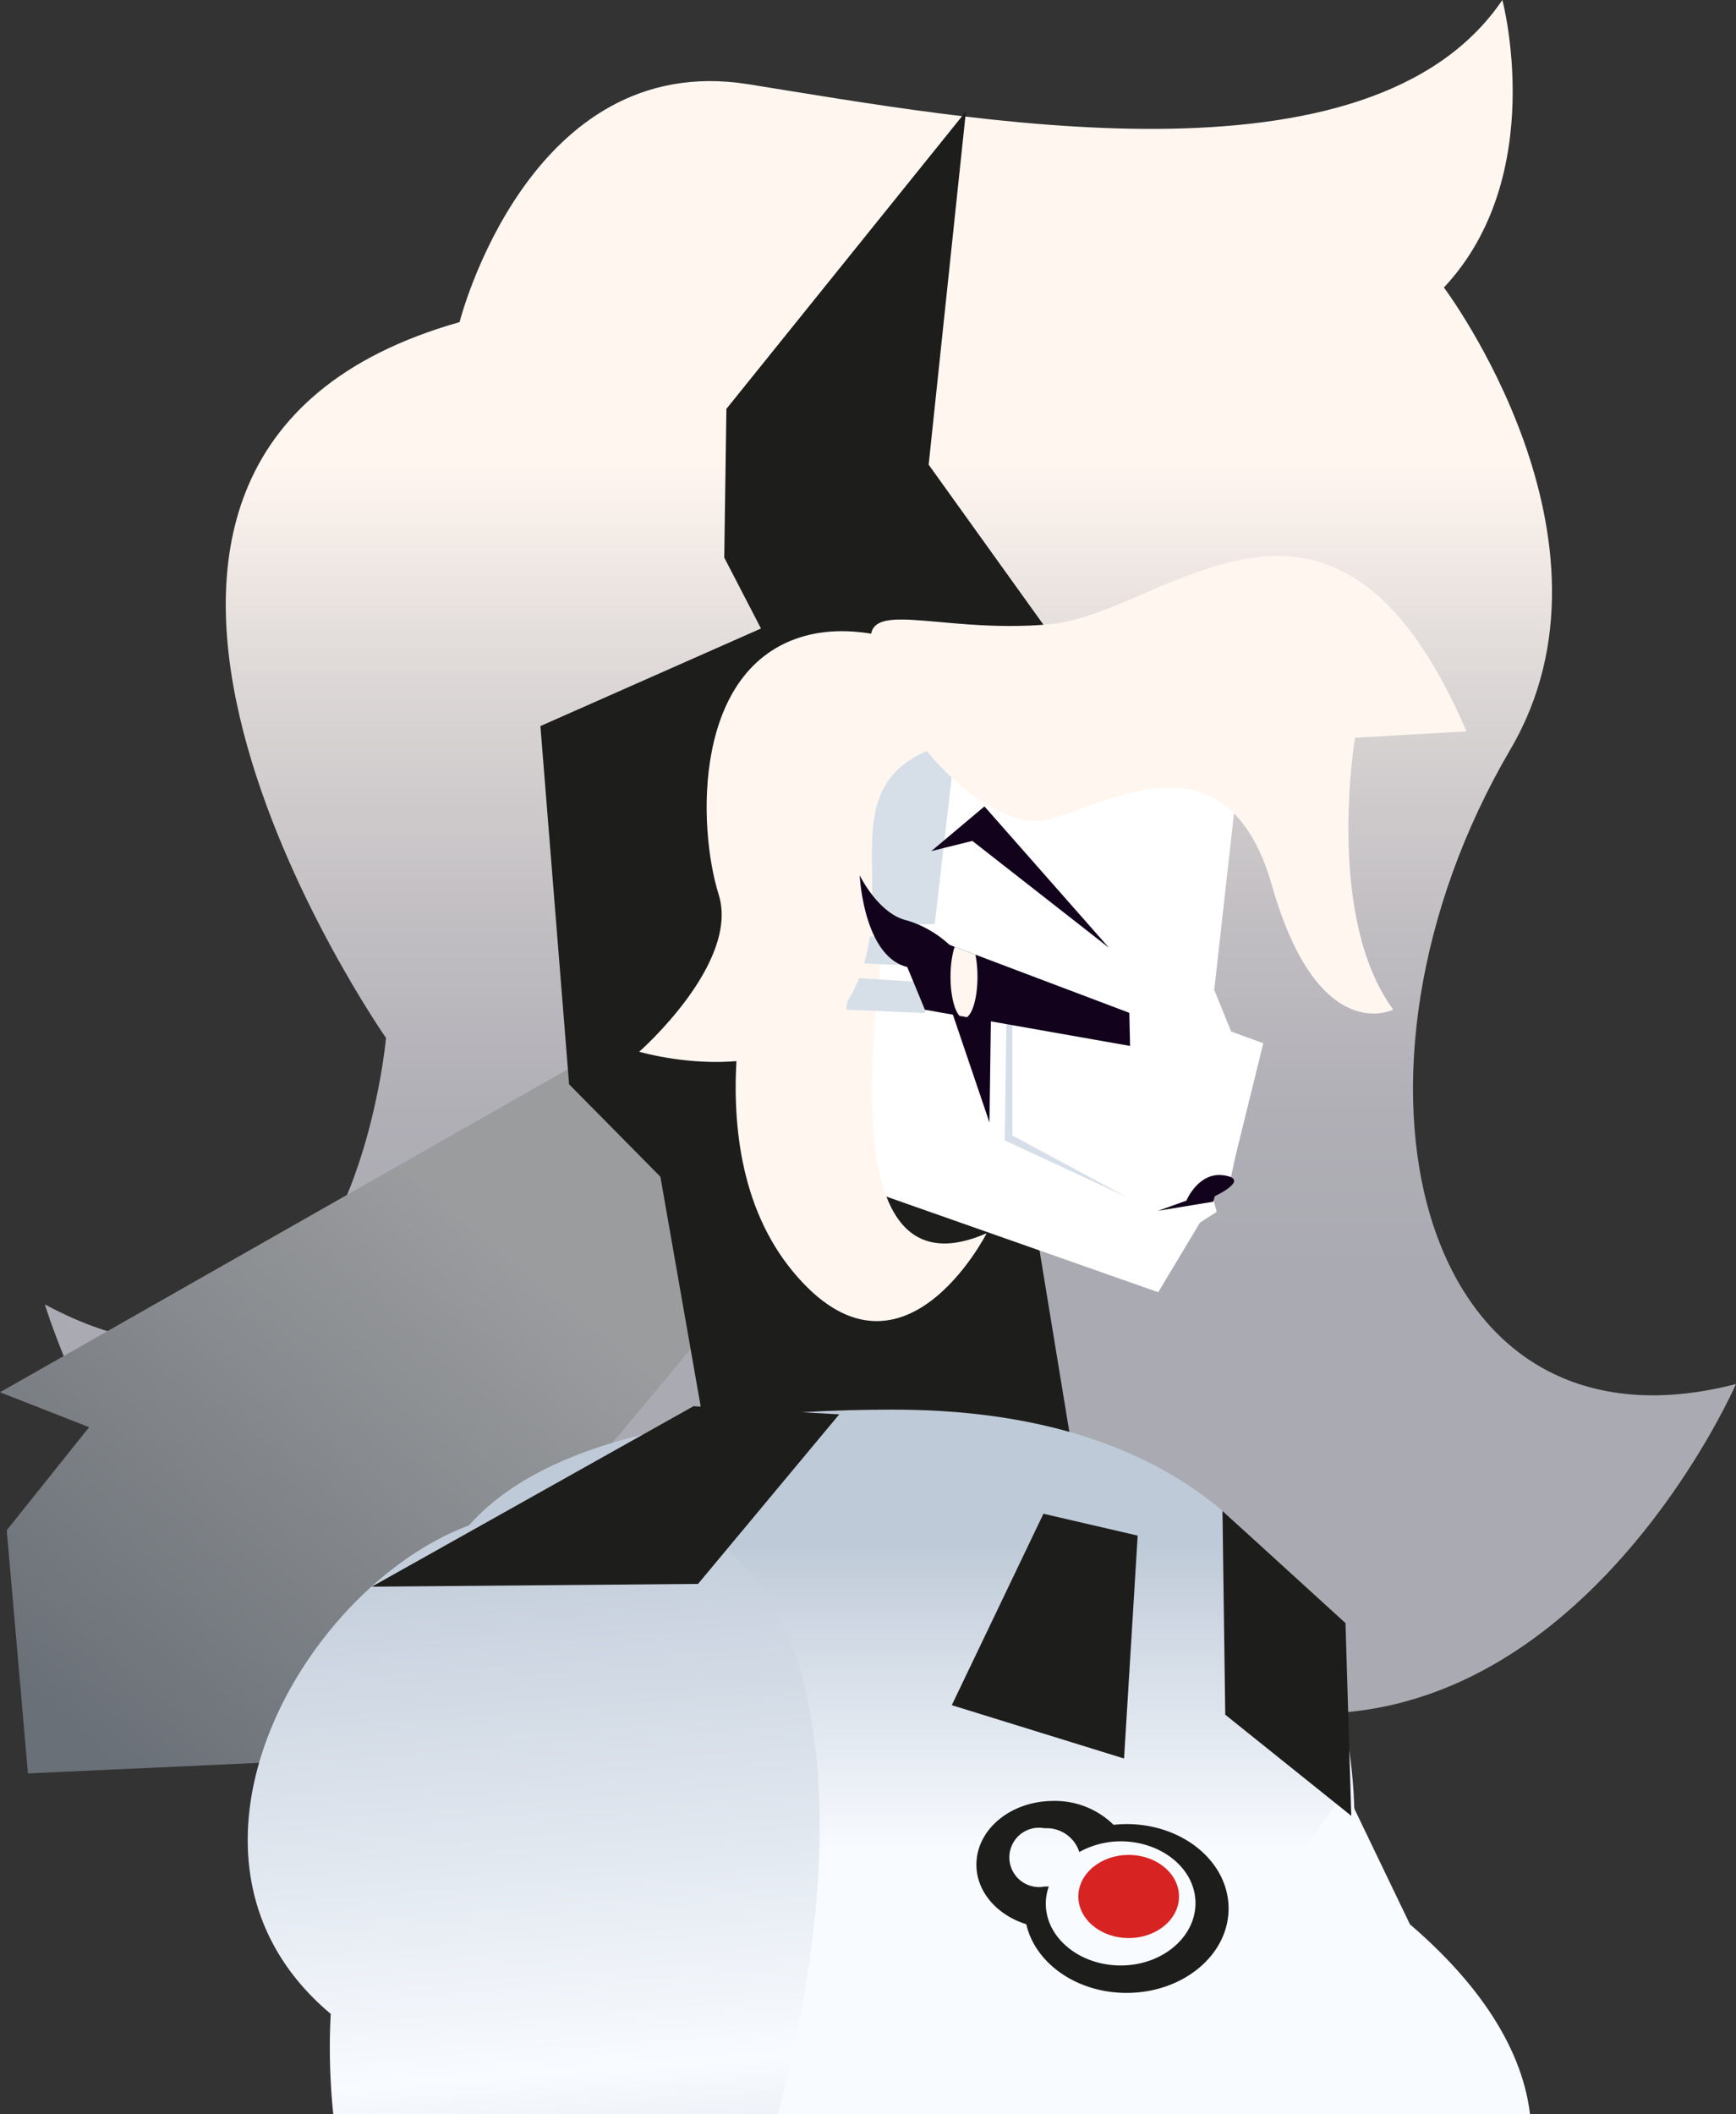
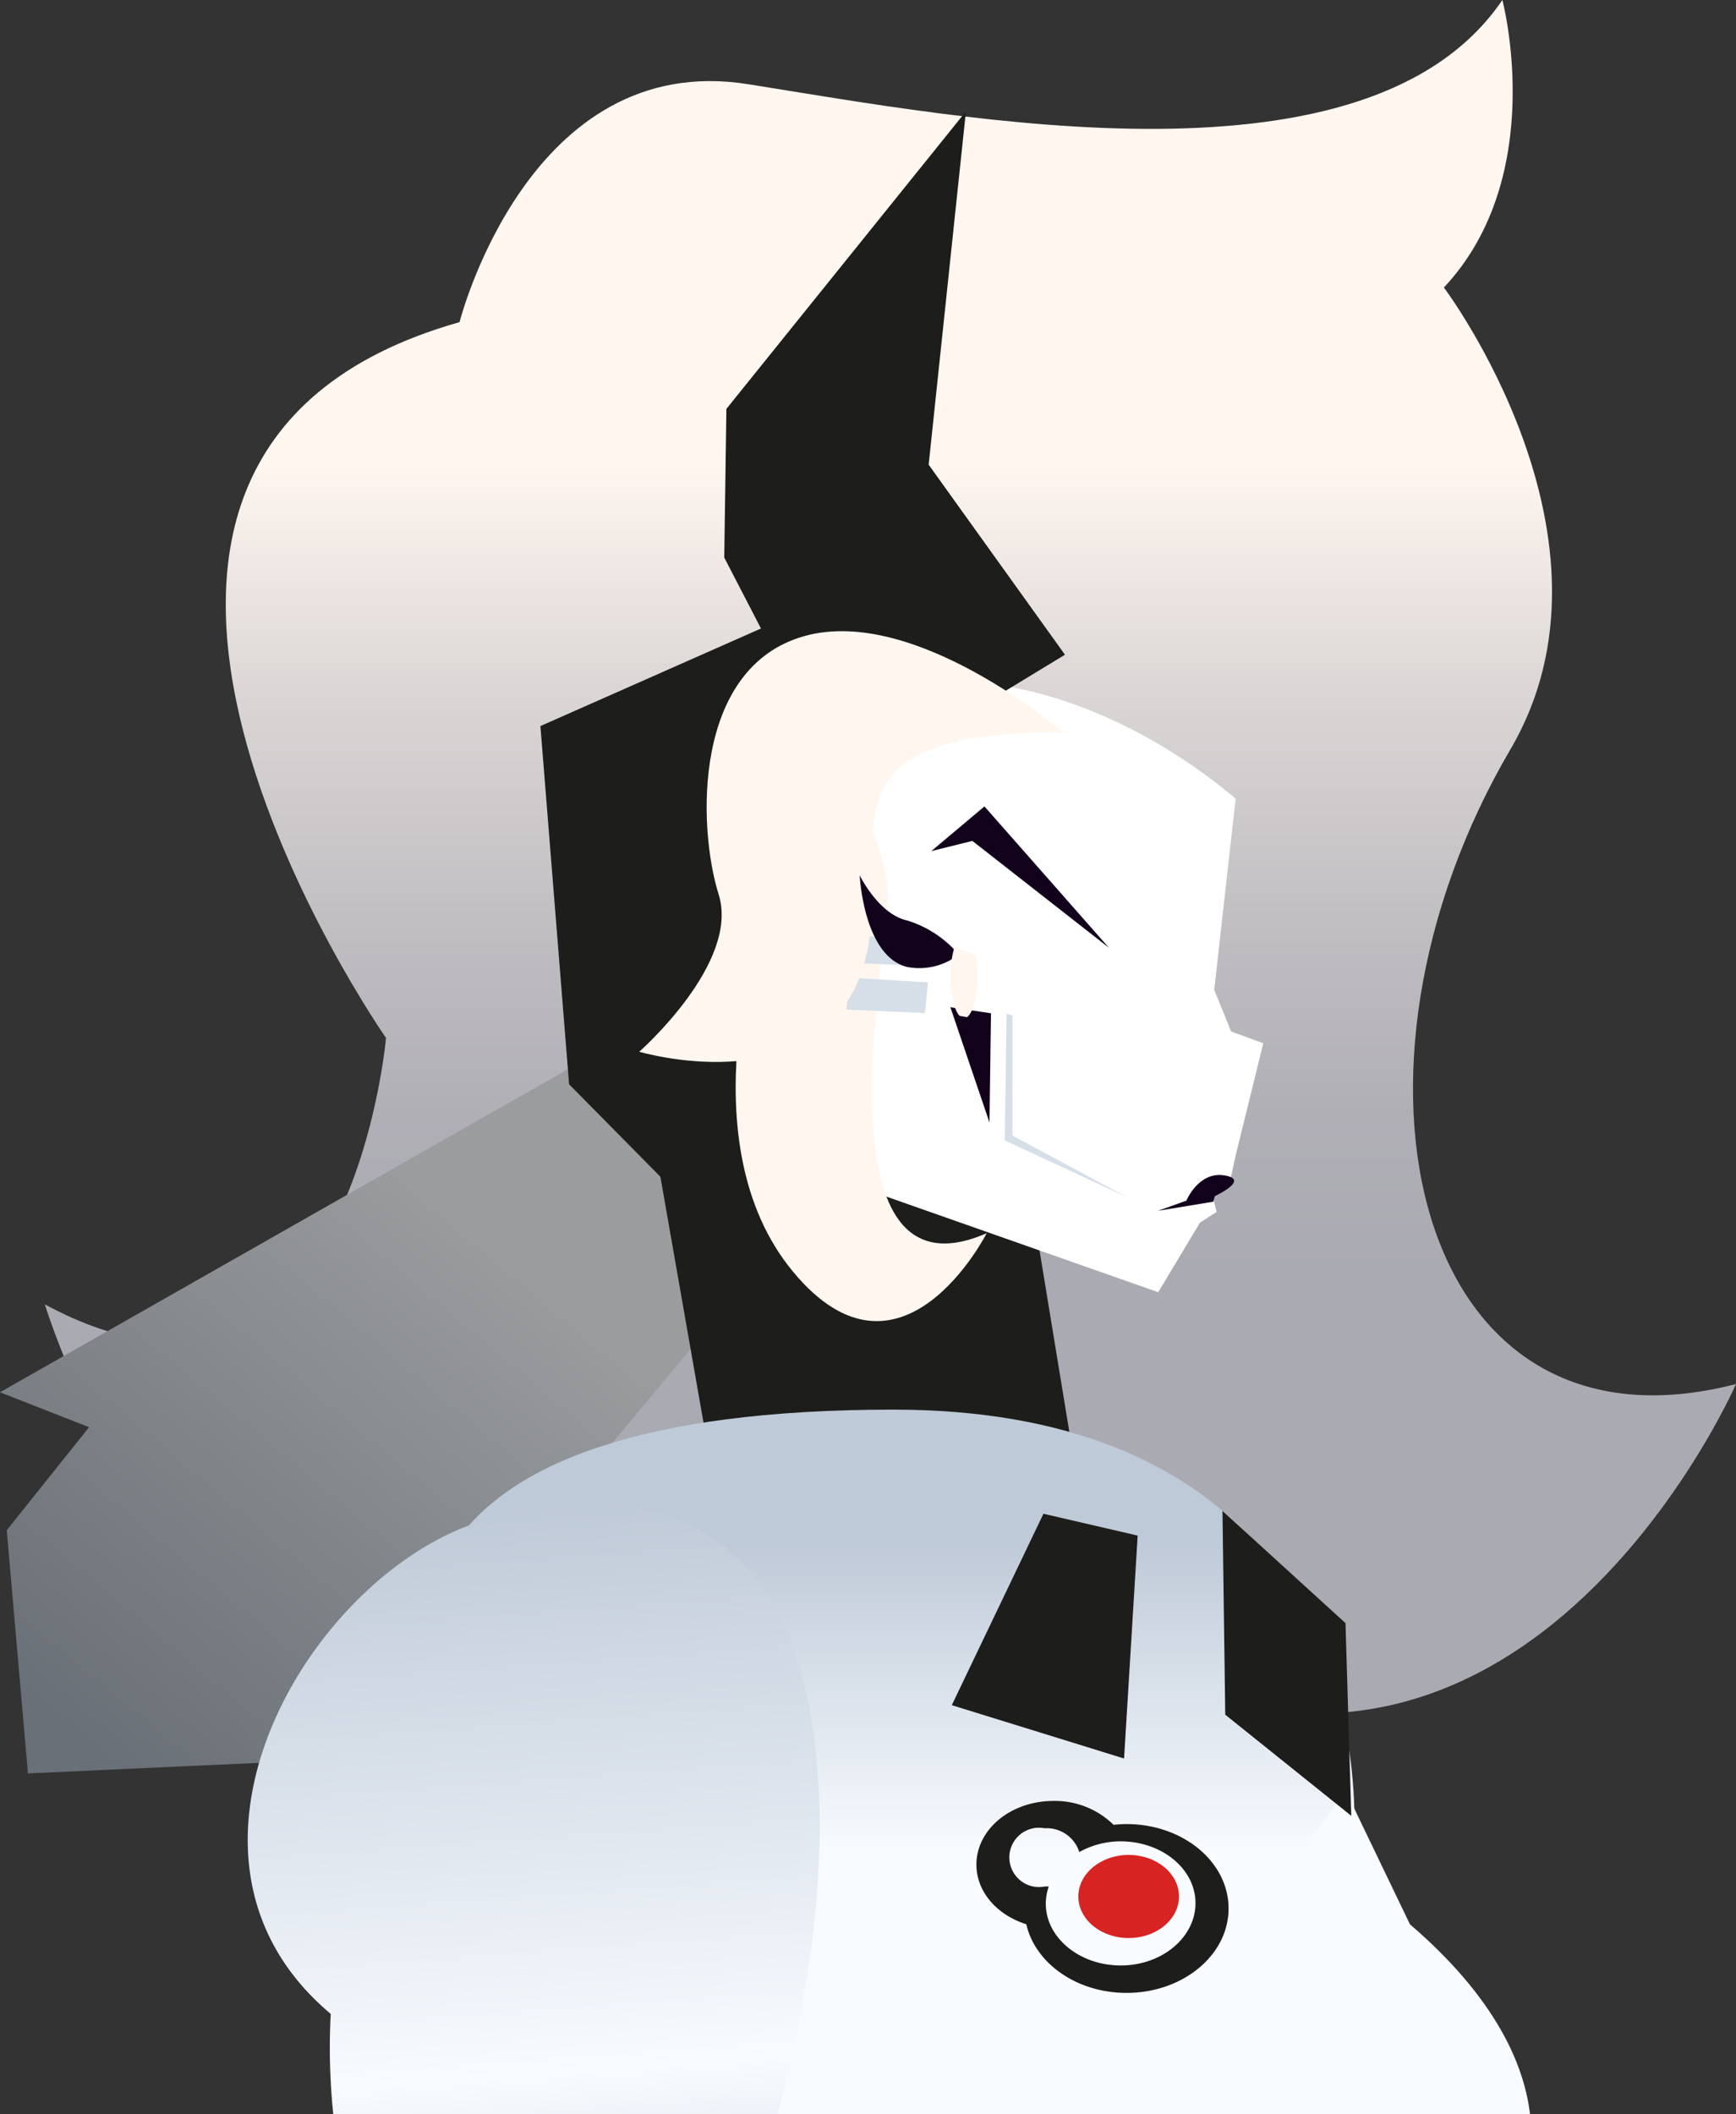
<svg xmlns="http://www.w3.org/2000/svg" viewBox="0 0 162.13 197.36">
  <rect x="0" y="0" width="162.13" height="197.36" fill="#333333" stroke="none" />
  <defs>
    <style>.cls-1{fill:#12021c;}.cls-2{fill:url(#Gradiente_sem_nome_78);}.cls-3{fill:url(#Gradiente_sem_nome_3);}.cls-4{fill:#1d1d1b;}.cls-5{fill:url(#Gradiente_sem_nome_39);}.cls-6{fill:url(#Gradiente_sem_nome_13);}.cls-7{fill:url(#Gradiente_sem_nome_11);}.cls-8{fill:#d82323;}.cls-9{fill:#fff;}.cls-10{fill:#fff6f0;}.cls-11{fill:#d6dfe8;}.cls-12{clip-path:url(#clip-path);}</style>
    <linearGradient id="Gradiente_sem_nome_78" x1="277.01" y1="159.96" x2="277.01" gradientTransform="matrix(-1, 0, 0, 1, 360.16, 0)" gradientUnits="userSpaceOnUse">
      <stop offset="0.26" stop-color="#aaaab2" />
      <stop offset="0.35" stop-color="#b0afb6" />
      <stop offset="0.46" stop-color="#c1bec2" />
      <stop offset="0.6" stop-color="#dcd7d6" />
      <stop offset="0.73" stop-color="#fff6f0" />
    </linearGradient>
    <linearGradient id="Gradiente_sem_nome_3" x1="-7936.48" y1="104.47" x2="-7983.37" y2="160.15" gradientTransform="translate(7988.64)" gradientUnits="userSpaceOnUse">
      <stop offset="0.17" stop-color="#9a9c9e" />
      <stop offset="1" stop-color="#6a7077" />
    </linearGradient>
    <linearGradient id="Gradiente_sem_nome_39" x1="-5095.5" y1="219.38" x2="-5095.5" y2="144.16" gradientTransform="translate(5178.56)" gradientUnits="userSpaceOnUse">
      <stop offset="0.62" stop-color="#f8fbff" />
      <stop offset="1" stop-color="#bfcad8" />
    </linearGradient>
    <linearGradient id="Gradiente_sem_nome_13" x1="-7411.88" y1="157.8" x2="-7409.76" y2="242.86" gradientTransform="translate(7443.29 -374.88) rotate(-2.77)" gradientUnits="userSpaceOnUse">
      <stop offset="0" stop-color="#bfcad8" />
      <stop offset="0.62" stop-color="#f8fbff" />
      <stop offset="1" stop-color="#bfcad8" />
    </linearGradient>
    <linearGradient id="Gradiente_sem_nome_11" x1="382.77" y1="223.09" x2="382.77" y2="175.16" gradientTransform="matrix(-1, 0, 0, 1, 501.27, 0)" gradientUnits="userSpaceOnUse">
      <stop offset="0.62" stop-color="#f8fbff" />
      <stop offset="1" stop-color="#f8fbff" />
    </linearGradient>
    <clipPath id="clip-path">
      <polygon class="cls-1" points="86.36 87.33 105.47 94.55 105.54 97.64 86.38 94.26 84.73 90.27 86.36 87.33" />
    </clipPath>
  </defs>
  <g id="Camada_3" data-name="Camada 3">
    <path class="cls-2" d="M67.57,134l22.69,11.35c47.14,40.56,71.87-16.15,71.87-16.15C132,137,123.39,100.06,141.07,69.94c11.49-19.57-6.22-43.1-6.22-43.1C144.67,16.37,140.31,0,140.31,0,127.87,18.33,90.39,11.13,69.87,7.86S42.92,30.07,42.92,30.07c-44.74,12.66-6.87,66.82-6.87,66.82S32.56,137,4.19,121.77C4.19,121.77,24,187.13,67.57,134Z" />
    <polygon class="cls-3" points="75.78 112.44 32.56 164.18 2.61 165.55 0.63 142.85 8.32 133.23 0 129.97 63.05 94.12 75.78 112.44" />
    <polygon class="cls-4" points="64 112.2 53.15 101.22 50.47 67.78 72.43 58.07 79.45 62.29 77.28 110.54 64 112.2" />
    <polygon class="cls-4" points="96.3 111.95 100.64 138.37 66.68 138.37 60.81 104.92 96.3 111.95" />
    <path class="cls-5" d="M99.62,212.44c-27.88,0-110.17-80.85-16.19-80.85C148.77,131.59,127.5,212.44,99.62,212.44Z" />
    <path class="cls-6" d="M45.72,141.79C29.51,146.07,13,173,30.89,188a57.78,57.78,0,0,0,0,6.32c1,20.46,13.23,31.24,26.45,30.6S98.29,127.9,45.72,141.79Z" />
    <path class="cls-7" d="M94,210.64c29.42,21.65,68.66-4.47,37.68-31l-6-12.47" />
-     <polygon class="cls-4" points="78.38 132.03 65.19 147.86 34.72 148.12 64.77 131.27 78.38 132.03" />
    <path class="cls-4" d="M105.21,170.28a12.09,12.09,0,0,0-1.21.07,7.81,7.81,0,0,0-5.61-2.23c-4,0-7.2,2.66-7.2,5.95,0,2.54,1.94,4.71,4.66,5.56.83,3.65,4.71,6.41,9.36,6.41,5.27,0,9.53-3.53,9.53-7.88S110.48,170.28,105.21,170.28Zm-.54,13.2c-3.85,0-7-2.59-7-5.77a4.72,4.72,0,0,1,.28-1.6h-.39a2.77,2.77,0,1,1,0-5.44,3.2,3.2,0,0,1,3.24,2.22,8,8,0,0,1,3.85-1c3.86,0,7,2.58,7,5.77S108.53,183.48,104.67,183.48Z" />
    <ellipse class="cls-8" cx="105.41" cy="177.04" rx="4.7" ry="3.88" />
    <polygon class="cls-4" points="97.45 141.31 106.25 143.35 104.98 164.16 88.89 159.18 97.45 141.31" />
    <polygon class="cls-4" points="114.17 141.05 114.43 160.07 126.2 169.51 125.66 151.52 114.17 141.05" />
    <path class="cls-9" d="M108.17,120.63l-32-11.25.14-32.08c-1.12-18.42,22.21-16.95,39.09-2.75l-2,17.86,1.58,3.88,3,1.1-2.59,10.52-.54,2.5-1.63,1.15.41,1.57-1.56,1Z" />
    <path class="cls-10" d="M78.68,72.34s4.63,6.72,4.22,12.18-6.43,37.47,9.25,30.6c0,0-8,15.77-18.09,3.59s-2.82-32.78-2.82-32.78-3.82-7.34-.8-11.56S78.68,72.34,78.68,72.34Z" />
    <polygon class="cls-11" points="79.84 87.44 87.2 87.35 86.92 90.21 79.56 89.89 79.84 87.44" />
    <polygon class="cls-11" points="79.47 91.27 86.67 91.71 86.39 94.57 79.03 94.25 79.47 91.27" />
-     <polygon class="cls-11" points="89.88 63.89 87.3 86.26 80.02 86.5 82.25 69.21 89.88 63.89" />
    <polygon class="cls-4" points="99.46 61.12 86.73 43.38 90.21 10.4 67.84 38.17 67.64 52.05 78.83 73.65 99.46 61.12" />
    <path class="cls-10" d="M99.3,68.38s-13.79-11.91-24.18-9-10,17.73-8,24.13-7.42,14.67-7.42,14.67,15.64,4.64,20.4-6.53S73.37,68.15,99.3,68.38Z" />
-     <path class="cls-10" d="M81.6,61c-1.84-5.72,5.75-1.74,16.49-2.73s26.46-18.84,38.87,10l-10.41.6s-2.82,16.72,3.57,25.38c0,0-7,3.56-11.32-11.56s-15.93-7.23-21.16-6.12C93.54,77.5,84.92,71.31,81.6,61Z" />
    <path class="cls-11" d="M94,94.59l-.16,11.87,11.45,5.32L94.55,106V94.75C94.55,94.87,94,94.59,94,94.59Z" />
    <polygon class="cls-1" points="92.55 94.59 92.41 104.79 88.76 94.03 92.55 94.59" />
    <path class="cls-1" d="M89.54,89.11a10.22,10.22,0,0,0-4.81-3.18c-2.69-.59-4.44-4.22-4.44-4.22s.35,7.56,4.44,8.56A6,6,0,0,0,89.54,89.11Z" />
-     <polygon class="cls-1" points="86.36 87.33 105.47 94.55 105.54 97.64 86.38 94.26 84.73 90.27 86.36 87.33" />
    <g class="cls-12">
      <ellipse class="cls-10" cx="90.03" cy="91.18" rx="1.26" ry="3.87" />
    </g>
    <polygon class="cls-1" points="86.98 79.45 90.81 78.5 103.57 88.48 91.94 75.28 86.98 79.45" />
    <polygon class="cls-1" points="108.15 113.03 113.31 112.18 113.62 111.07 108.15 113.03" />
    <path class="cls-1" d="M110.8,112.08s1.11-2.67,3.43-2.37c2.74.35-.87,2-.87,2Z" />
  </g>
</svg>